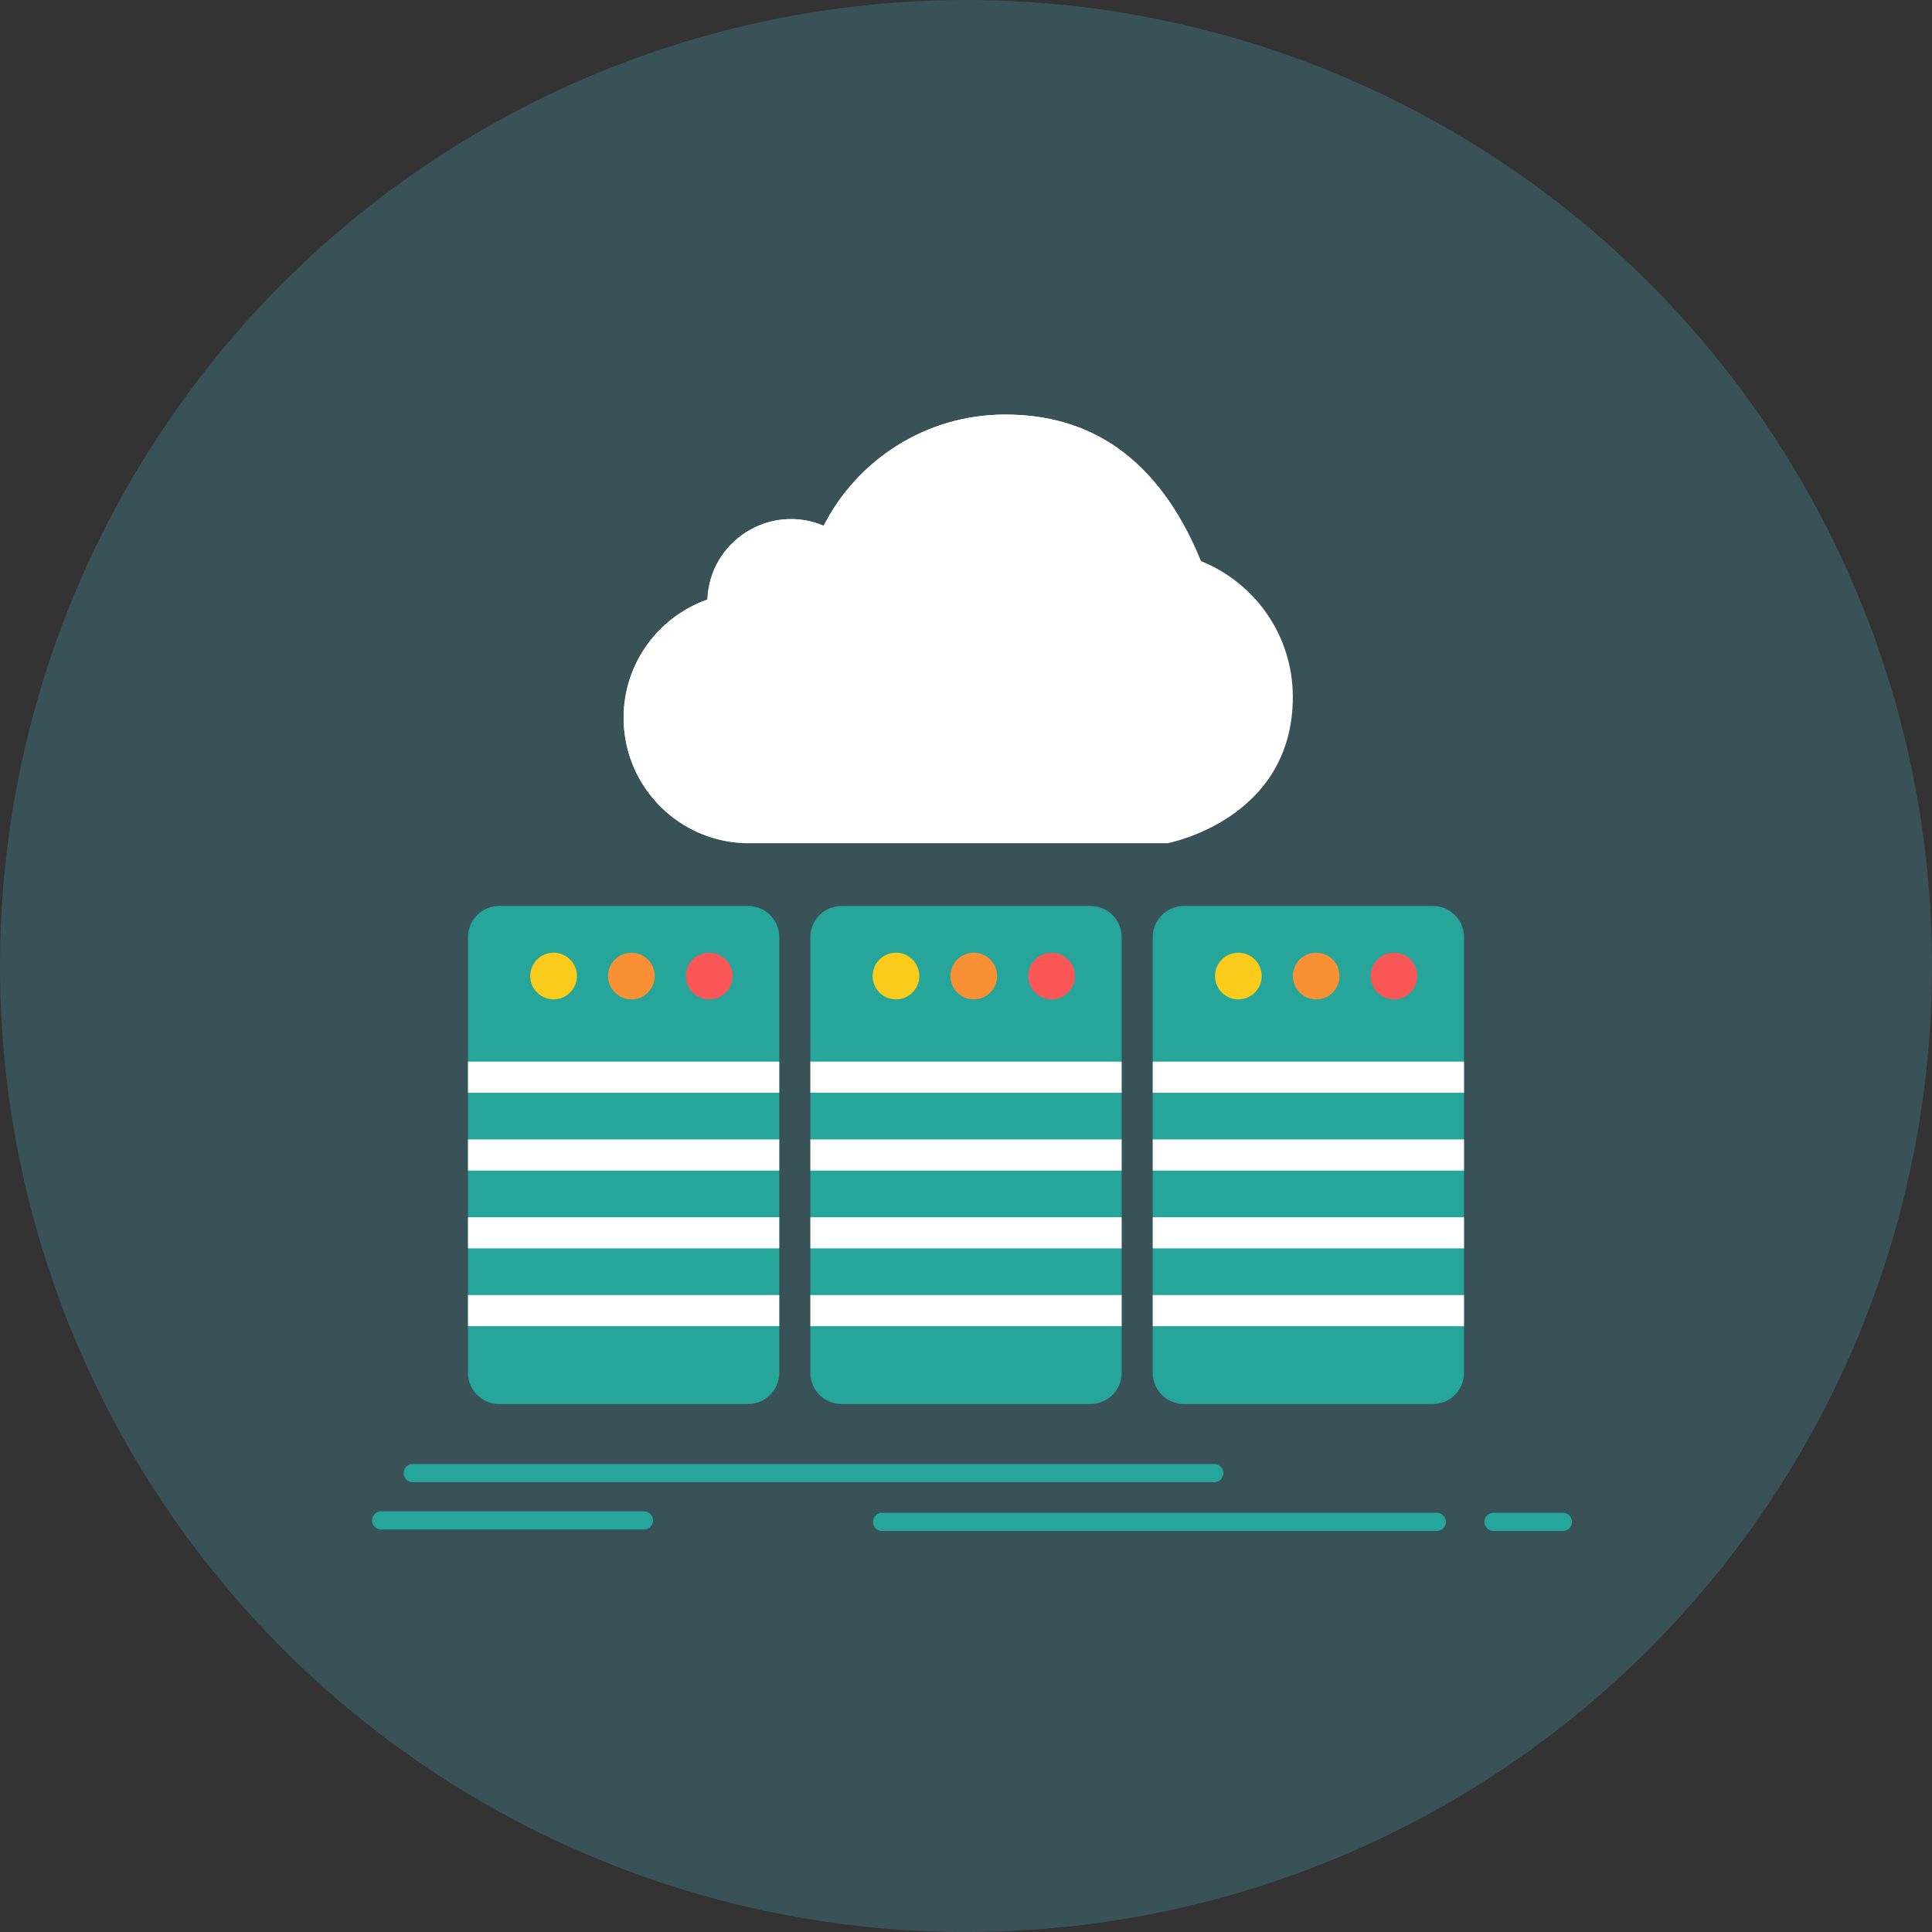
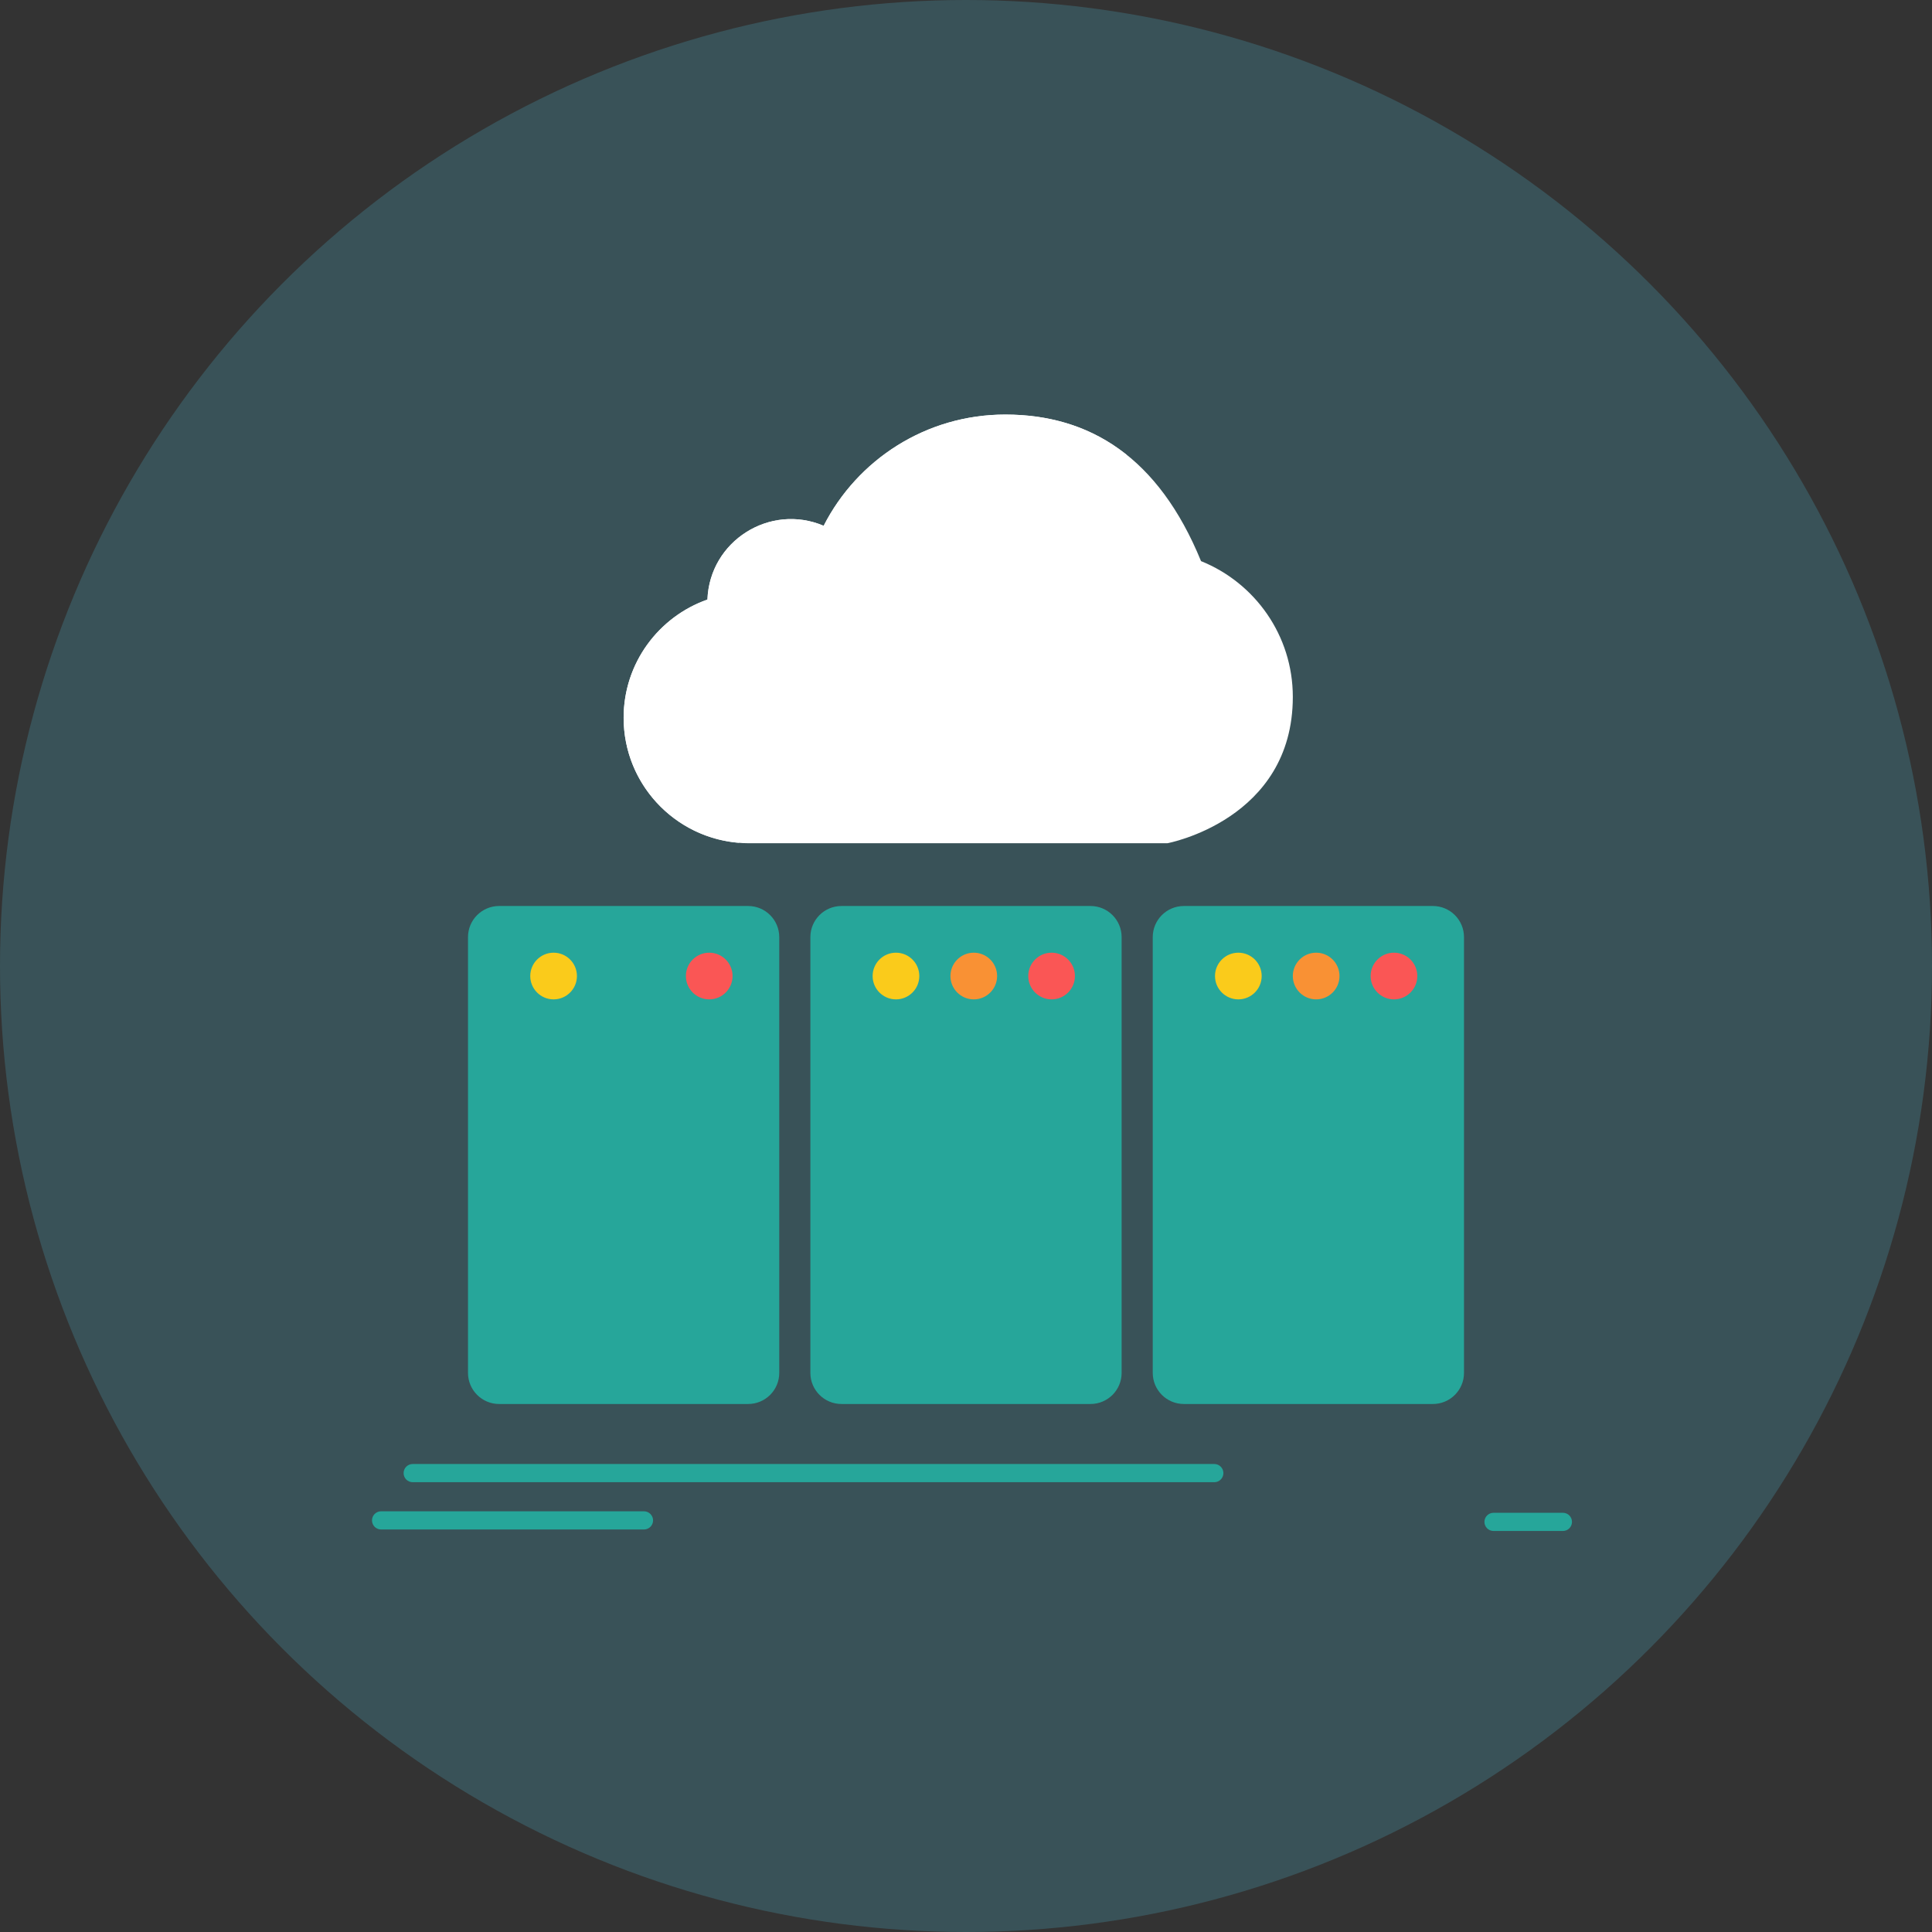
<svg xmlns="http://www.w3.org/2000/svg" width="161px" height="161px" viewBox="0 0 161 161" version="1.1">
  <rect x="0" y="0" width="161" height="161" fill="#333333" stroke="none" />
  <title>MIDDLEWARE/ APPLICATION SERVER</title>
  <desc>Created with Sketch.</desc>
  <g id="Page-1" stroke="none" stroke-width="1" fill="none" fill-rule="evenodd">
    <g id="SKILLSET2" transform="translate(-1064, -518)">
      <g id="MIDDLEWARE/-APPLICATION-SERVER" transform="translate(1064, 518)">
        <circle id="Oval-Copy-3" fill-opacity="0.215" fill="#50C6E3" cx="80.5" cy="80.5" r="80.5" />
        <g id="Group-3" transform="translate(31, 34)" fill-rule="nonzero">
          <g id="iconfinder_Database-Cloud_379336" transform="translate(8, 0)">
            <g id="Group">
              <path d="M54.469,80.406 C54.469,81.839 53.308,83 51.875,83 L31.125,83 C29.692,83 28.531,81.839 28.531,80.406 L28.531,44.094 C28.531,42.661 29.692,41.5 31.125,41.5 L51.875,41.5 C53.308,41.5 54.469,42.661 54.469,44.094 L54.469,80.406 Z" id="Path" fill="#26A69A" />
              <path d="M83,80.406 C83,81.839 81.839,83 80.406,83 L59.656,83 C58.223,83 57.062,81.839 57.062,80.406 L57.062,44.094 C57.062,42.661 58.223,41.5 59.656,41.5 L80.406,41.5 C81.839,41.5 83,42.661 83,44.094 L83,80.406 Z" id="Path" fill="#26A69A" />
              <path d="M25.938,80.406 C25.938,81.839 24.777,83 23.344,83 L2.594,83 C1.161,83 0,81.839 0,80.406 L0,44.094 C0,42.661 1.161,41.5 2.594,41.5 L23.344,41.5 C24.777,41.5 25.938,42.661 25.938,44.094 L25.938,80.406 Z" id="Path" fill="#26A69A" />
              <circle id="Oval" fill="#FA5655" cx="20.102" cy="47.336" r="1.945" />
-               <circle id="Oval" fill="#F99134" cx="13.617" cy="47.336" r="1.945" />
              <circle id="Oval" fill="#FACB1B" cx="7.133" cy="47.336" r="1.945" />
              <g id="Group-2" transform="translate(12.969, 0.547)" fill="#FFFFFF">
                <path d="M55.766,23.525 C55.766,18.397 52.599,14.017 48.117,12.213 C44.566,3.529 38.828,4.26325641e-14 31.803,4.26325641e-14 C25.2,4.26325641e-14 19.475,3.764 16.669,9.269 C12.204,7.368 7.169,10.525 6.984,15.416 C2.919,16.849 0,20.712 0,25.268 C0,31.043 4.682,35.724 10.455,35.724 L45.309,35.724 C45.309,35.725 55.766,33.785 55.766,23.525 Z" id="Path" />
                <path d="M31.803,-4.08562073e-14 C25.2,-4.08562073e-14 19.475,3.764 16.669,9.269 C12.204,7.368 7.169,10.525 6.984,15.416 C2.919,16.849 -4.26325641e-14,20.712 -4.26325641e-14,25.268 C-4.26325641e-14,30.752 4.224,35.241 9.594,35.681 L41.916,3.358 C39.014,1.041 35.599,-4.08562073e-14 31.803,-4.08562073e-14 Z" id="Path" />
              </g>
              <circle id="Oval" fill="#FA5655" cx="48.633" cy="47.336" r="1.945" />
              <circle id="Oval" fill="#F99134" cx="42.148" cy="47.336" r="1.945" />
              <circle id="Oval" fill="#FACB1B" cx="35.664" cy="47.336" r="1.945" />
              <circle id="Oval" fill="#FA5655" cx="77.164" cy="47.336" r="1.945" />
              <circle id="Oval" fill="#F99134" cx="70.68" cy="47.336" r="1.945" />
              <circle id="Oval" fill="#FACB1B" cx="64.195" cy="47.336" r="1.945" />
-               <path d="M0,73.922 L25.938,73.922 L25.938,76.516 L0,76.516 L0,73.922 Z M0,67.438 L25.938,67.438 L25.938,70.031 L0,70.031 L0,67.438 Z M0,60.953 L25.938,60.953 L25.938,63.547 L0,63.547 L0,60.953 Z M0,54.469 L25.938,54.469 L25.938,57.062 L0,57.062 L0,54.469 Z M28.531,73.922 L54.469,73.922 L54.469,76.516 L28.531,76.516 L28.531,73.922 Z M28.531,67.438 L54.469,67.438 L54.469,70.031 L28.531,70.031 L28.531,67.438 Z M28.531,60.953 L54.469,60.953 L54.469,63.547 L28.531,63.547 L28.531,60.953 Z M28.531,54.469 L54.469,54.469 L54.469,57.062 L28.531,57.062 L28.531,54.469 Z M57.062,73.922 L83,73.922 L83,76.516 L57.062,76.516 L57.062,73.922 Z M57.062,67.438 L83,67.438 L83,70.031 L57.062,70.031 L57.062,67.438 Z M57.062,60.953 L83,60.953 L83,63.547 L57.062,63.547 L57.062,60.953 Z M57.062,54.469 L83,54.469 L83,57.062 L57.062,57.062 L57.062,54.469 Z" id="Combined-Shape" fill="#FFFFFF" />
            </g>
          </g>
          <path d="M3.392,89.517 C2.972,89.517 2.633,89.178 2.633,88.759 C2.633,88.34 2.972,88 3.392,88 L70.191,88 C70.611,88 70.95,88.34 70.95,88.759 C70.95,89.178 70.611,89.517 70.191,89.517 L3.392,89.517 Z" id="Path" fill="#26A69A" />
-           <path d="M42.506,93.582 C42.087,93.582 41.747,93.242 41.747,92.823 C41.747,92.404 42.087,92.065 42.506,92.065 L88.731,92.065 C89.15,92.065 89.49,92.404 89.49,92.823 C89.49,93.243 89.15,93.582 88.731,93.582 L42.506,93.582 Z" id="Path" fill="#26A69A" />
          <path d="M93.462,93.582 C93.042,93.582 92.703,93.242 92.703,92.823 C92.703,92.404 93.042,92.065 93.462,92.065 L99.24,92.065 C99.66,92.065 99.999,92.404 99.999,92.823 C99.999,93.243 99.66,93.582 99.24,93.582 L93.462,93.582 Z" id="Path" fill="#26A69A" />
          <path d="M0.758,93.458 C0.339,93.458 2.30926389e-14,93.119 2.30926389e-14,92.7 C2.30926389e-14,92.28 0.339,91.941 0.758,91.941 L22.665,91.941 C23.078,91.941 23.423,92.28 23.423,92.7 C23.423,93.119 23.078,93.458 22.665,93.458 L0.758,93.458 Z" id="Path" fill="#26A69A" />
        </g>
      </g>
    </g>
  </g>
</svg>